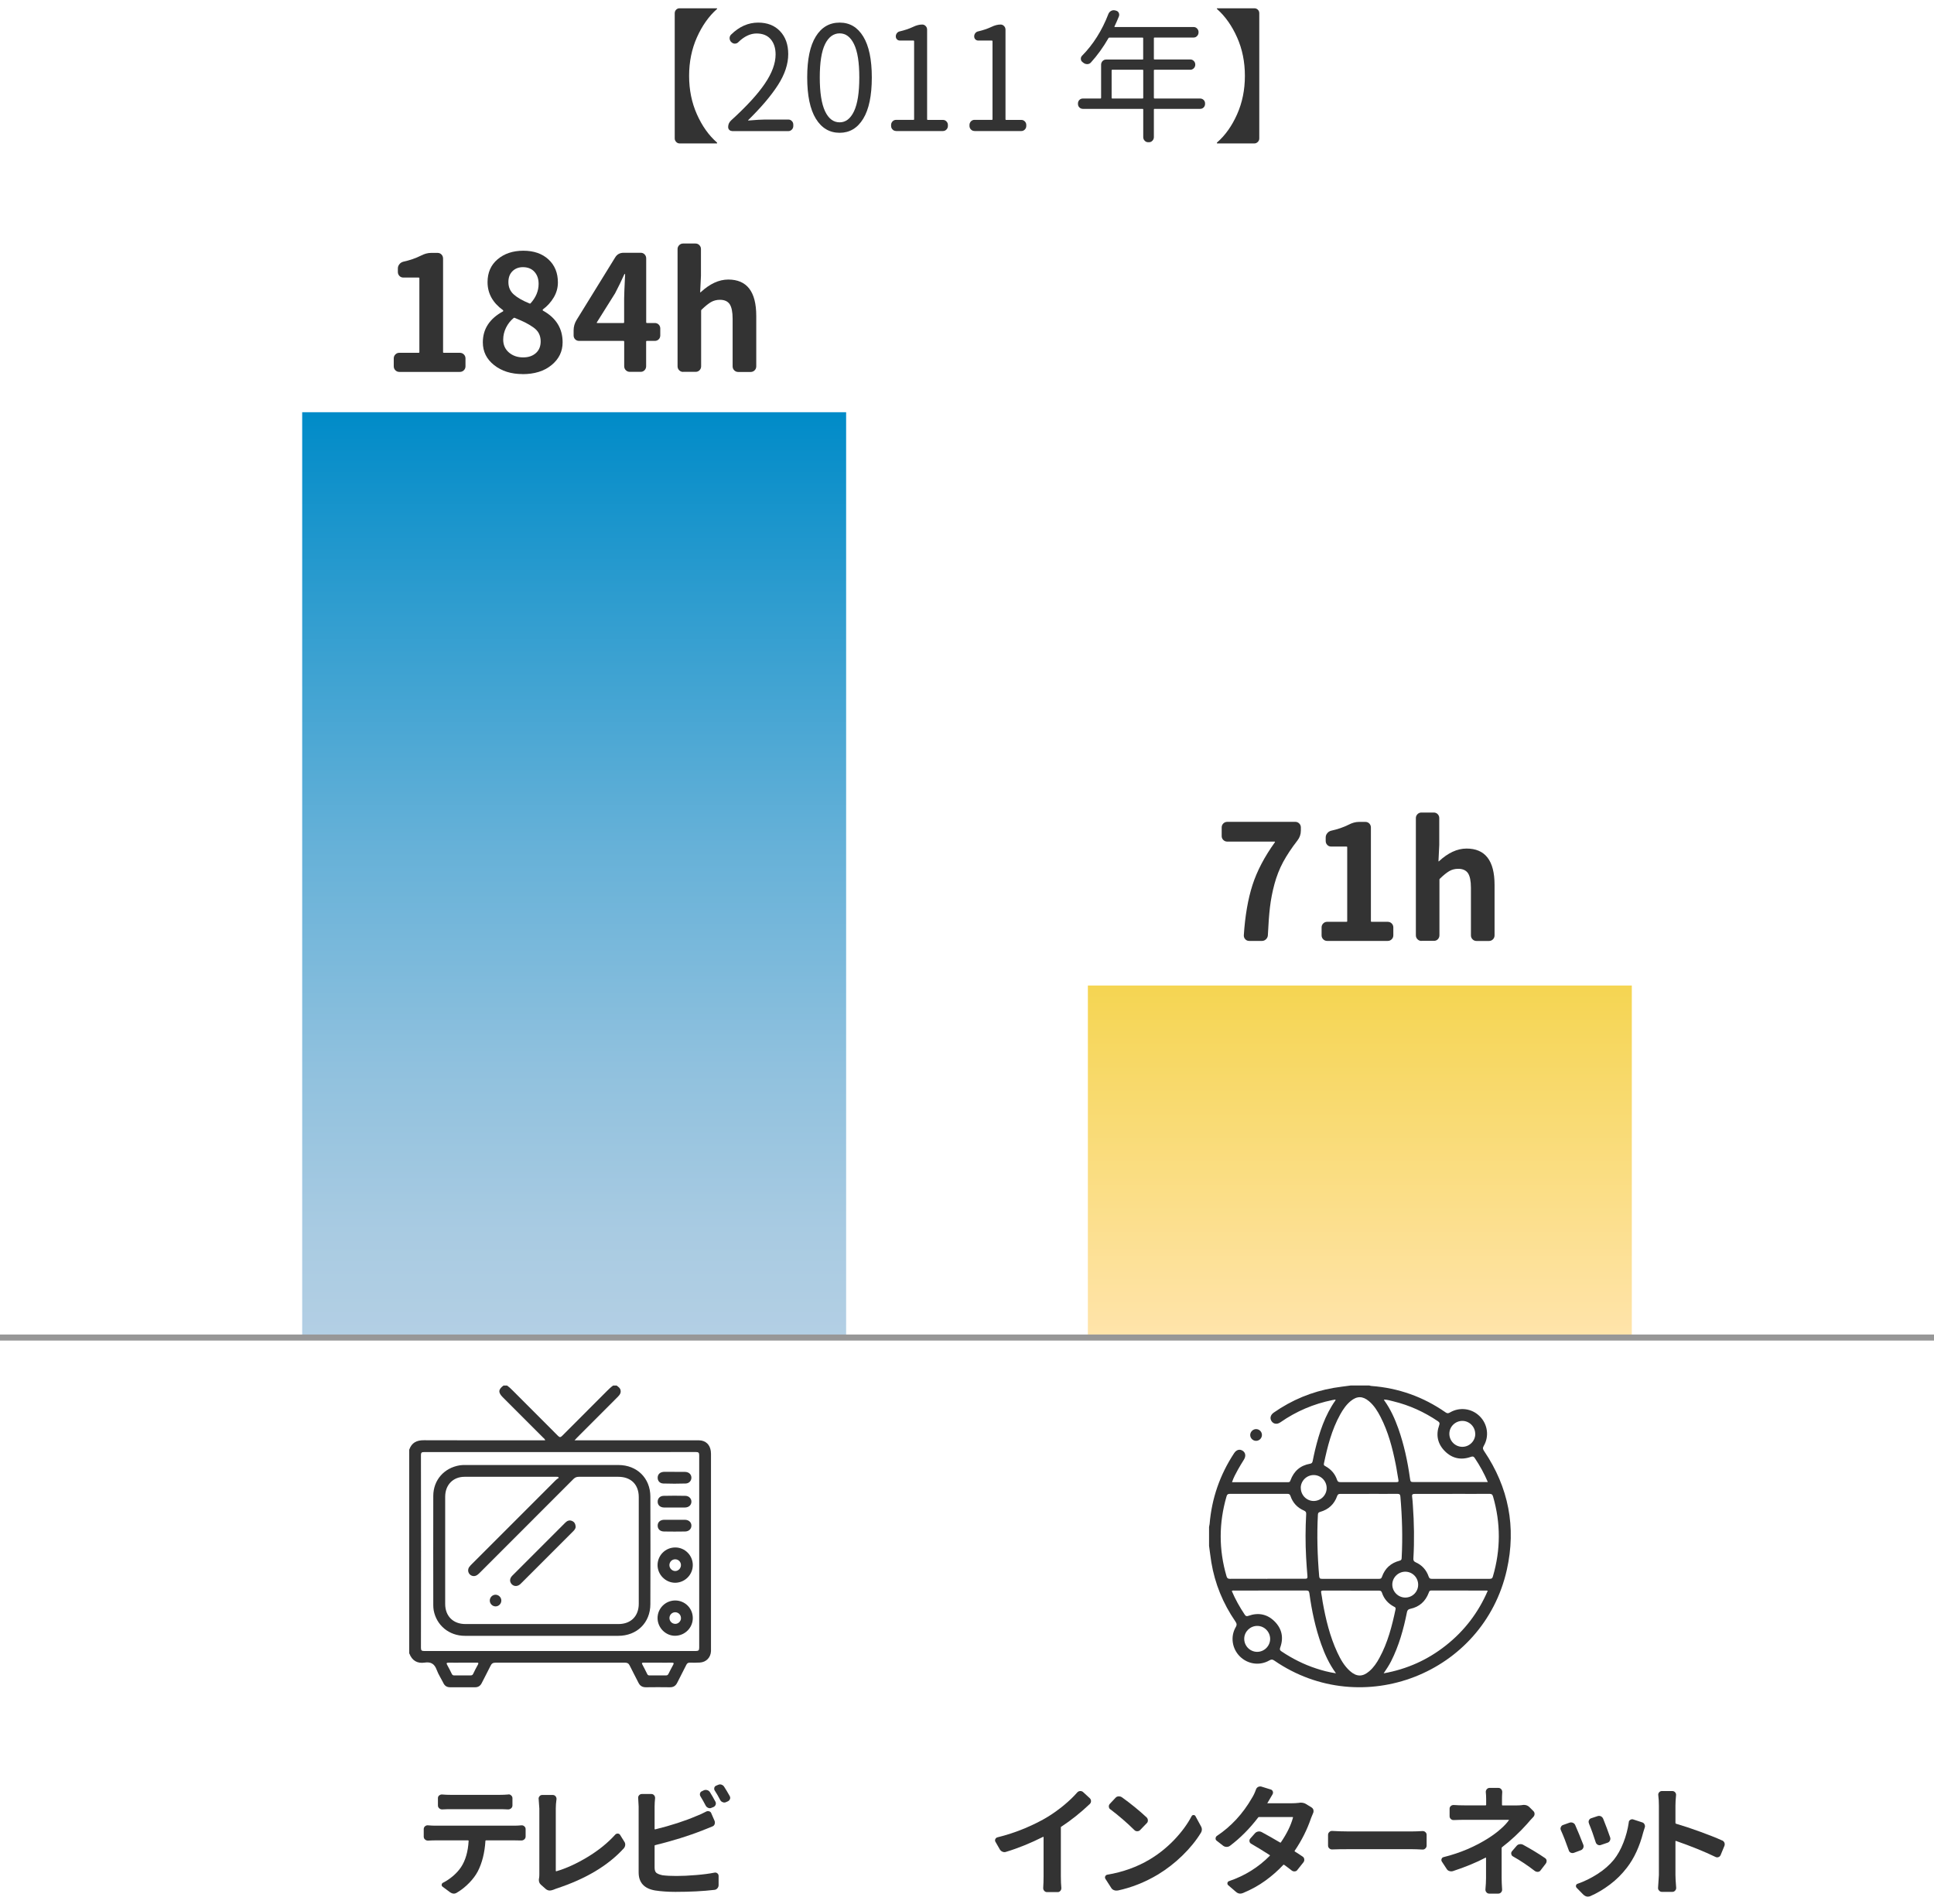
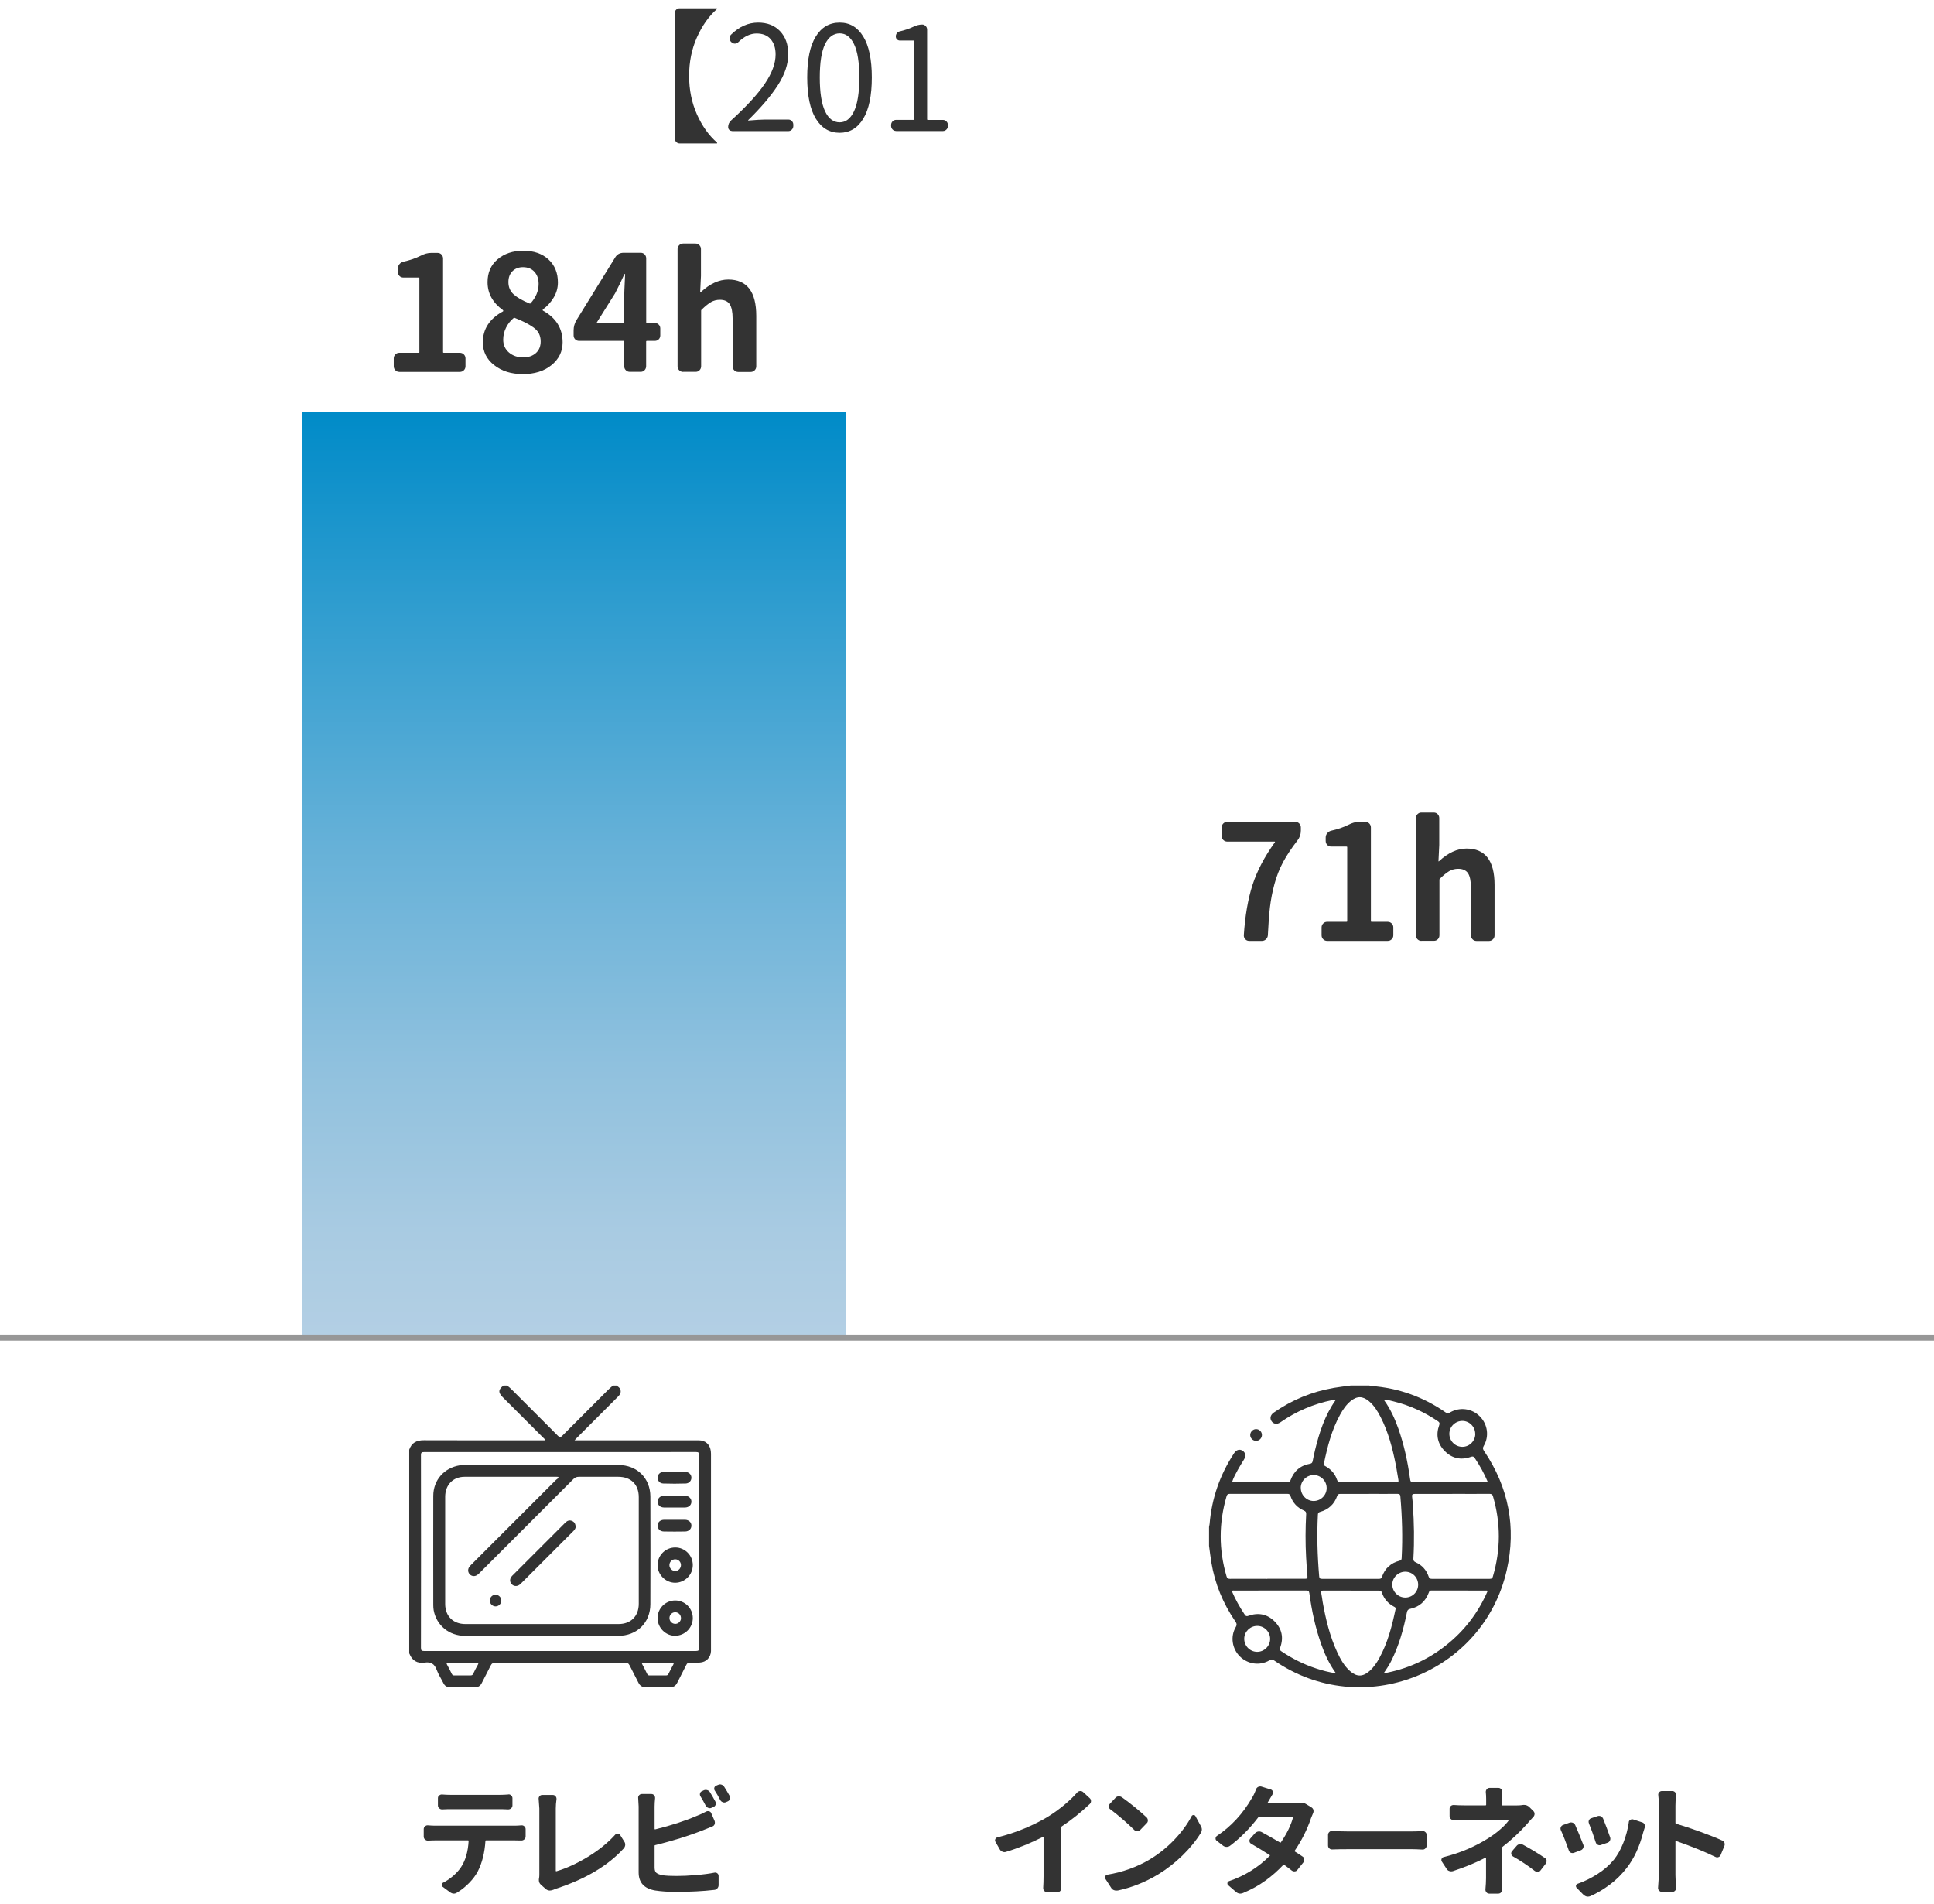
<svg xmlns="http://www.w3.org/2000/svg" viewBox="0 0 320 315">
  <defs>
    <style>.h{fill:url(#e);}.i{fill:url(#d);}.j{fill:#333;}.k{fill:none;stroke:#979797;stroke-miterlimit:10;}</style>
    <linearGradient id="d" x1="95" y1="221.29" x2="95" y2="68.2" gradientTransform="matrix(1, 0, 0, 1, 0, 0)" gradientUnits="userSpaceOnUse">
      <stop offset="0" stop-color="#b3cfe4" />
      <stop offset=".11" stop-color="#a9cbe2" />
      <stop offset=".29" stop-color="#90c1de" />
      <stop offset=".53" stop-color="#66b1d8" />
      <stop offset=".8" stop-color="#2d9ccf" />
      <stop offset="1" stop-color="#008bc8" />
    </linearGradient>
    <linearGradient id="e" x1="225" y1="221.29" x2="225" y2="163.05" gradientTransform="matrix(1, 0, 0, 1, 0, 0)" gradientUnits="userSpaceOnUse">
      <stop offset="0" stop-color="#ffe4ab" />
      <stop offset="1" stop-color="#f5d552" />
    </linearGradient>
  </defs>
  <g id="a" />
  <g id="b" />
  <g id="c">
    <g>
      <rect class="i" x="50" y="68.2" width="90" height="153.09" />
-       <rect class="h" x="180" y="163.05" width="90" height="58.24" />
      <g>
        <path class="j" d="M66.06,61.53c-.24,0-.46-.09-.64-.27-.18-.18-.27-.4-.27-.66v-1.3c0-.26,.09-.48,.27-.66,.18-.18,.39-.27,.64-.27h3.2c.09,0,.13-.03,.13-.1v-12.25c0-.07-.04-.1-.13-.1h-2.52c-.26,0-.48-.09-.65-.27-.17-.18-.26-.4-.26-.66v-.57c0-.26,.08-.49,.25-.7,.16-.21,.38-.35,.64-.42,1.09-.24,2.05-.57,2.89-.99,.59-.31,1.16-.47,1.72-.47h1.07c.26,0,.48,.09,.65,.27,.17,.18,.26,.4,.26,.66v15.5c0,.07,.04,.1,.13,.1h2.65c.26,0,.48,.09,.66,.27,.18,.18,.27,.4,.27,.66v1.3c0,.26-.09,.48-.27,.66-.18,.18-.4,.27-.66,.27h-10.01Z" />
        <path class="j" d="M86.47,61.89c-1.89,0-3.46-.49-4.71-1.48s-1.87-2.24-1.87-3.77c0-2.2,1.11-3.91,3.33-5.12,.03-.02,.05-.05,.05-.09s-.02-.08-.05-.12c-1.7-1.23-2.55-2.77-2.55-4.63,0-1.58,.55-2.84,1.66-3.78,1.11-.94,2.53-1.42,4.26-1.42s3.12,.48,4.16,1.44c1.04,.96,1.56,2.23,1.56,3.81,0,.88-.23,1.72-.7,2.5-.47,.78-1.06,1.43-1.77,1.95-.03,.03-.05,.07-.05,.12s.02,.07,.05,.09c2.17,1.2,3.25,2.95,3.25,5.25,0,1.51-.61,2.76-1.83,3.76-1.22,1-2.82,1.5-4.8,1.5Zm.1-2.76c.85,0,1.54-.23,2.08-.7,.54-.47,.81-1.12,.81-1.95,0-.48-.1-.92-.29-1.3-.19-.38-.5-.72-.94-1.03-.43-.3-.87-.56-1.3-.78-.43-.22-1.01-.47-1.74-.77-.04-.02-.06-.03-.08-.03-.05,0-.1,.02-.13,.05-.52,.43-.94,.96-1.25,1.59s-.47,1.28-.47,1.98c0,.88,.32,1.59,.95,2.13,.63,.54,1.42,.81,2.35,.81Zm1.04-8.92c.07,.04,.13,.03,.18-.03,.88-.97,1.33-2.05,1.33-3.22,0-.81-.23-1.48-.69-1.99-.46-.51-1.1-.77-1.91-.77-.69,0-1.27,.22-1.72,.66-.45,.44-.68,1.04-.68,1.81,0,.83,.29,1.51,.88,2.04,.59,.53,1.46,1.03,2.6,1.49Z" />
        <path class="j" d="M108.34,53.44c.26,0,.48,.09,.65,.26,.17,.17,.26,.39,.26,.65v1.14c0,.26-.09,.48-.26,.65-.17,.17-.39,.26-.65,.26h-1.3c-.09,0-.13,.04-.13,.13v4.06c0,.26-.09,.48-.26,.66-.17,.18-.39,.27-.65,.27h-1.79c-.26,0-.48-.09-.66-.27-.18-.18-.27-.4-.27-.66v-4.06c0-.09-.04-.13-.1-.13h-7.36c-.26,0-.48-.09-.65-.26-.17-.17-.26-.39-.26-.65v-.83c0-.61,.16-1.17,.47-1.69l6.4-10.37c.31-.52,.78-.78,1.4-.78h2.83c.26,0,.48,.09,.65,.27,.17,.18,.26,.4,.26,.66v10.56c0,.09,.04,.13,.13,.13h1.3Zm-9.59-.1c-.03,.07-.02,.1,.05,.1h4.37c.07,0,.1-.04,.1-.13v-3.9c0-.45,.05-1.79,.16-4.03,0-.03-.02-.05-.05-.05s-.06,.02-.08,.05c-.5,1.11-1.01,2.16-1.53,3.15l-3.02,4.81Z" />
        <path class="j" d="M113.02,61.53c-.24,0-.46-.09-.64-.27-.18-.18-.27-.4-.27-.66v-19.4c0-.24,.09-.46,.27-.64,.18-.18,.39-.27,.64-.27h2.05c.26,0,.48,.09,.65,.27,.17,.18,.26,.39,.26,.64v4.45l-.13,2.68s-.01,.03,.01,.04c.03,0,.05,0,.06-.01,1.51-1.4,3.03-2.11,4.58-2.11,3.08,0,4.63,2,4.63,6.01v8.35c0,.26-.09,.48-.27,.66-.18,.18-.4,.27-.66,.27h-2.05c-.26,0-.48-.09-.66-.27-.18-.18-.27-.4-.27-.66v-7.88c0-1.13-.17-1.93-.49-2.41-.33-.48-.87-.72-1.61-.72-.55,0-1.05,.13-1.48,.38-.43,.25-.94,.66-1.53,1.23-.07,.05-.1,.11-.1,.18v9.2c0,.26-.09,.48-.26,.66-.17,.18-.39,.27-.65,.27h-2.05Z" />
      </g>
      <g>
        <path class="j" d="M209.78,154.76c-.02,.24-.12,.45-.31,.64-.19,.18-.41,.27-.65,.27h-2.13c-.26,0-.47-.09-.64-.27-.17-.18-.25-.39-.25-.64,.21-3.24,.69-6.02,1.44-8.35,.75-2.32,1.99-4.68,3.71-7.07,.03-.07,.02-.1-.05-.1h-7.83c-.26,0-.48-.09-.66-.27-.18-.18-.27-.39-.27-.64v-1.43c0-.26,.09-.48,.27-.66,.18-.18,.4-.27,.66-.27h11.26c.24,0,.46,.09,.64,.27,.18,.18,.27,.4,.27,.66v.52c0,.61-.19,1.15-.57,1.64-.97,1.25-1.76,2.44-2.37,3.57-.61,1.14-1.08,2.35-1.43,3.64-.35,1.29-.59,2.56-.74,3.81-.15,1.25-.26,2.81-.35,4.68Z" />
        <path class="j" d="M219.58,155.67c-.24,0-.46-.09-.64-.27-.18-.18-.27-.4-.27-.66v-1.3c0-.26,.09-.48,.27-.66,.18-.18,.39-.27,.64-.27h3.2c.09,0,.13-.03,.13-.1v-12.25c0-.07-.04-.1-.13-.1h-2.52c-.26,0-.48-.09-.65-.27-.17-.18-.26-.4-.26-.66v-.57c0-.26,.08-.49,.25-.7,.16-.21,.38-.35,.64-.42,1.09-.24,2.05-.57,2.89-.99,.59-.31,1.16-.47,1.72-.47h1.07c.26,0,.48,.09,.65,.27,.17,.18,.26,.4,.26,.66v15.5c0,.07,.04,.1,.13,.1h2.65c.26,0,.48,.09,.66,.27,.18,.18,.27,.4,.27,.66v1.3c0,.26-.09,.48-.27,.66-.18,.18-.4,.27-.66,.27h-10.01Z" />
        <path class="j" d="M235.18,155.67c-.24,0-.46-.09-.64-.27-.18-.18-.27-.4-.27-.66v-19.4c0-.24,.09-.46,.27-.64,.18-.18,.39-.27,.64-.27h2.05c.26,0,.48,.09,.65,.27,.17,.18,.26,.39,.26,.64v4.45l-.13,2.68s-.01,.03,.01,.04c.03,0,.05,0,.06-.01,1.51-1.4,3.03-2.11,4.58-2.11,3.08,0,4.63,2,4.63,6.01v8.35c0,.26-.09,.48-.27,.66-.18,.18-.4,.27-.66,.27h-2.05c-.26,0-.48-.09-.66-.27-.18-.18-.27-.4-.27-.66v-7.88c0-1.13-.17-1.93-.49-2.41-.33-.48-.87-.72-1.61-.72-.55,0-1.05,.13-1.48,.38-.43,.25-.94,.66-1.53,1.23-.07,.05-.1,.11-.1,.18v9.2c0,.26-.09,.48-.26,.66-.17,.18-.39,.27-.65,.27h-2.05Z" />
      </g>
      <line class="k" y1="221.29" x2="320" y2="221.29" />
      <g>
        <path class="j" d="M111.64,2.19c0-.23,.08-.43,.24-.59,.16-.16,.35-.23,.56-.23h6.17s.05,.02,.05,.06-.02,.07-.05,.08c-1.34,1.19-2.44,2.75-3.3,4.68-.86,1.93-1.29,4.05-1.29,6.36s.43,4.43,1.29,6.36c.86,1.93,1.96,3.48,3.3,4.65,.03,.03,.05,.07,.05,.11s-.02,.06-.05,.06h-6.17c-.21,0-.4-.08-.56-.25s-.24-.36-.24-.57V2.19Z" />
        <path class="j" d="M121.12,21.67c-.18,0-.33-.06-.46-.19-.12-.12-.18-.28-.18-.47,0-.42,.16-.78,.48-1.08,2.54-2.31,4.41-4.34,5.59-6.09,1.19-1.75,1.78-3.36,1.78-4.83,0-1.05-.27-1.89-.81-2.52-.54-.63-1.32-.95-2.34-.95s-2.05,.48-3.01,1.43c-.15,.16-.34,.24-.56,.25-.22,0-.41-.07-.56-.22l-.09-.07c-.15-.17-.23-.37-.24-.6,0-.23,.07-.43,.24-.6,1.35-1.33,2.85-1.99,4.48-1.99,1.52,0,2.73,.47,3.63,1.42,.9,.95,1.35,2.21,1.35,3.79,0,1.66-.57,3.36-1.7,5.12-1.13,1.76-2.77,3.69-4.92,5.8-.02,.02-.02,.03-.01,.05,0,.02,.02,.02,.03,.02,1.29-.11,2.19-.16,2.69-.16h3.95c.21,0,.4,.08,.56,.25,.16,.16,.24,.36,.24,.6v.21c0,.23-.08,.43-.24,.6-.16,.16-.35,.25-.56,.25h-9.34Z" />
        <path class="j" d="M138.93,21.97c-1.67,0-2.99-.78-3.94-2.33-.95-1.55-1.43-3.83-1.43-6.83s.47-5.24,1.42-6.77c.94-1.53,2.26-2.3,3.95-2.3s2.96,.77,3.9,2.3c.94,1.53,1.42,3.79,1.42,6.77s-.47,5.28-1.42,6.83c-.94,1.55-2.25,2.33-3.9,2.33Zm0-1.73c1,0,1.8-.61,2.38-1.84,.58-1.23,.87-3.09,.87-5.59s-.29-4.3-.87-5.5c-.58-1.2-1.37-1.79-2.38-1.79s-1.84,.6-2.42,1.79-.87,3.03-.87,5.5,.29,4.36,.87,5.59c.58,1.23,1.39,1.84,2.42,1.84Z" />
        <path class="j" d="M148.26,21.67c-.23,0-.42-.08-.58-.25-.16-.16-.24-.36-.24-.6v-.14c0-.23,.08-.43,.24-.6,.16-.16,.35-.25,.58-.25h2.9c.06,0,.09-.03,.09-.09V6.83c0-.08-.03-.12-.09-.12h-2.26c-.2,0-.36-.07-.49-.2-.13-.13-.19-.3-.19-.5,0-.19,.06-.36,.18-.52,.12-.16,.28-.26,.48-.3,.81-.19,1.53-.43,2.17-.73,.55-.27,1.06-.4,1.53-.4h.02c.21,0,.4,.08,.56,.25,.16,.16,.24,.36,.24,.6v14.84c0,.06,.04,.09,.11,.09h2.51c.23,0,.42,.08,.58,.25,.16,.16,.24,.36,.24,.6v.14c0,.23-.08,.43-.24,.6-.16,.16-.35,.25-.58,.25h-7.76Z" />
-         <path class="j" d="M161.23,21.67c-.23,0-.42-.08-.58-.25-.16-.16-.24-.36-.24-.6v-.14c0-.23,.08-.43,.24-.6,.16-.16,.35-.25,.58-.25h2.9c.06,0,.09-.03,.09-.09V6.83c0-.08-.03-.12-.09-.12h-2.26c-.2,0-.36-.07-.49-.2-.13-.13-.19-.3-.19-.5,0-.19,.06-.36,.18-.52,.12-.16,.28-.26,.48-.3,.81-.19,1.53-.43,2.17-.73,.55-.27,1.06-.4,1.53-.4h.02c.21,0,.4,.08,.56,.25,.16,.16,.24,.36,.24,.6v14.84c0,.06,.04,.09,.11,.09h2.51c.23,0,.42,.08,.58,.25,.16,.16,.24,.36,.24,.6v.14c0,.23-.08,.43-.24,.6-.16,.16-.35,.25-.58,.25h-7.76Z" />
-         <path class="j" d="M198.57,16.3c.23,0,.42,.08,.58,.23,.16,.16,.24,.35,.24,.59v.07c0,.23-.08,.43-.24,.59-.16,.16-.35,.23-.58,.23h-7.54c-.08,0-.11,.04-.11,.12v4.55c0,.23-.08,.43-.24,.6s-.35,.25-.56,.25h-.14c-.23,0-.42-.08-.58-.25-.16-.16-.24-.36-.24-.6v-4.55c0-.08-.03-.12-.09-.12h-9.89c-.23,0-.42-.08-.58-.23-.16-.16-.24-.35-.24-.59v-.07c0-.23,.08-.43,.24-.59,.16-.16,.35-.23,.58-.23h2.92c.06,0,.09-.04,.09-.12v-5.48c0-.23,.08-.43,.24-.6,.16-.16,.35-.25,.58-.25h6.05c.06,0,.09-.03,.09-.09v-3.45c0-.06-.03-.09-.09-.09h-5.48c-.08,0-.13,.02-.16,.07-.88,1.53-1.86,2.88-2.92,4.05-.15,.17-.35,.26-.58,.27-.24,0-.45-.06-.63-.2-.06-.05-.12-.09-.18-.14-.17-.12-.26-.29-.27-.5-.02-.21,.05-.39,.18-.53,1.86-1.88,3.32-4.19,4.38-6.94,.09-.22,.24-.38,.43-.49,.14-.08,.28-.12,.43-.12,.06,0,.13,0,.21,.02l.18,.05c.21,.05,.37,.17,.46,.36,.09,.2,.1,.39,.02,.6-.21,.53-.46,1.09-.73,1.66-.03,.06,0,.09,.07,.09h13.02c.23,0,.42,.08,.58,.25s.24,.36,.24,.57v.07c0,.23-.08,.43-.24,.6s-.35,.25-.58,.25h-6.46c-.08,0-.11,.03-.11,.09v3.45c0,.06,.04,.09,.11,.09h5.94c.21,0,.4,.08,.56,.25,.16,.16,.24,.36,.24,.6s-.08,.43-.24,.6c-.16,.16-.35,.25-.56,.25h-5.94c-.08,0-.11,.03-.11,.09v4.55c0,.08,.04,.12,.11,.12h7.54Zm-14.64-.12c0,.08,.03,.12,.09,.12h5.05c.06,0,.09-.04,.09-.12v-4.55c0-.06-.03-.09-.09-.09h-5.05c-.06,0-.09,.03-.09,.09v4.55Z" />
-         <path class="j" d="M207.56,1.37c.21,0,.4,.08,.56,.23,.16,.16,.24,.35,.24,.59V22.91c0,.22-.08,.41-.24,.57-.16,.16-.35,.25-.56,.25h-6.17s-.05-.02-.05-.06,.01-.07,.05-.11c1.34-1.17,2.44-2.72,3.3-4.65,.86-1.93,1.29-4.05,1.29-6.36s-.43-4.43-1.29-6.36c-.86-1.93-1.96-3.49-3.3-4.68-.03-.02-.05-.04-.05-.08s.01-.06,.05-.06h6.17Z" />
      </g>
      <g id="f">
        <g>
          <path class="j" d="M223.43,229.22c1.04,0,2.08,0,3.12,0,.11,.03,.22,.07,.33,.08,4.51,.33,8.62,1.8,12.32,4.38,.28,.19,.45,.16,.72,0,1.61-.94,3.62-.67,4.93,.65,1.3,1.3,1.58,3.31,.65,4.89-.21,.35-.14,.55,.06,.85,4.06,6.01,5.34,12.6,3.76,19.65-3.86,17.19-23.97,25.01-38.48,15.01-.3-.21-.49-.21-.8-.03-1.59,.93-3.58,.65-4.89-.65-1.29-1.28-1.6-3.27-.69-4.84,.24-.41,.16-.63-.07-.97-2.03-2.96-3.37-6.21-3.96-9.75-.15-.91-.25-1.83-.38-2.74,0-1.04,0-2.08,0-3.12,.03-.16,.07-.32,.09-.47,.35-4.26,1.71-8.17,4.06-11.74,.37-.57,.92-.72,1.41-.4,.48,.31,.57,.88,.22,1.45-.34,.56-.69,1.1-1,1.67-.36,.66-.73,1.32-.98,2.08,3.14,0,6.22,0,9.31,0,.23,0,.29-.11,.36-.3,.56-1.53,1.63-2.47,3.24-2.75,.31-.05,.39-.21,.44-.47,.12-.59,.24-1.18,.38-1.76,.71-2.93,1.63-5.78,3.4-8.28,.01-.01-.01-.05-.03-.11-.16,.03-.31,.05-.47,.08-3.13,.63-6,1.86-8.62,3.68-.56,.39-1.13,.3-1.46-.17-.33-.48-.2-1.04,.35-1.43,3-2.09,6.3-3.47,9.91-4.09,.92-.16,1.86-.26,2.79-.39Zm16.88,17.94c-2.06,0-4.13,0-6.19,0-.36,0-.53,.06-.47,.47,.07,.45,.08,.91,.12,1.36,.21,2.95,.26,5.91,.09,8.86-.02,.32,.07,.48,.37,.62,1.06,.47,1.79,1.28,2.16,2.38,.1,.28,.23,.36,.51,.36,3.2-.01,6.4-.01,9.6,0,.33,0,.44-.11,.52-.41,1.29-4.4,1.3-8.8,.02-13.21-.1-.35-.25-.44-.6-.44-2.05,.02-4.09,0-6.14,0Zm-30.63,14.04c2.08,0,4.16,0,6.24,0,.34,0,.44-.08,.41-.43-.09-1.03-.16-2.07-.22-3.11-.13-2.39-.12-4.77,.01-7.16,.02-.3-.07-.45-.36-.58-1.1-.47-1.86-1.29-2.24-2.42-.1-.3-.25-.35-.52-.35-3.17,0-6.33,.01-9.5,0-.35,0-.47,.11-.56,.43-1.28,4.4-1.29,8.8,0,13.2,.09,.31,.21,.43,.56,.43,2.06-.02,4.13,0,6.19,0Zm16.82-14.04c-1.57,0-3.15,0-4.72,0-.27,0-.42,.04-.53,.34-.48,1.37-1.44,2.25-2.83,2.64-.28,.08-.34,.19-.36,.46-.18,3.39-.08,6.78,.21,10.17,.03,.31,.1,.45,.46,.44,3.15-.01,6.3-.01,9.45,0,.26,0,.39-.06,.48-.33,.49-1.41,1.48-2.3,2.92-2.67,.3-.08,.33-.22,.34-.47,.18-3.38,.08-6.75-.21-10.12-.03-.33-.11-.47-.49-.47-1.57,.02-3.15,0-4.72,0Zm-.12-1.95c1.56,0,3.12,0,4.68,0,.31,0,.38-.07,.32-.38-.17-.86-.27-1.73-.45-2.59-.54-2.7-1.23-5.34-2.5-7.81-.5-.97-1.07-1.9-1.92-2.61-1.04-.87-1.98-.88-3.03-.02-.74,.61-1.27,1.39-1.73,2.22-1.41,2.54-2.11,5.32-2.7,8.14-.06,.26,.1,.33,.28,.43,.92,.51,1.57,1.26,1.9,2.25,.11,.32,.27,.37,.56,.37,1.53-.01,3.05,0,4.58,0Zm-2.8,17.94c-1.54,0-3.08,0-4.63,0-.33,0-.41,.07-.34,.41,.11,.49,.15,.99,.24,1.49,.51,2.86,1.19,5.68,2.42,8.33,.53,1.14,1.14,2.23,2.09,3.08,1.1,.98,2.1,.99,3.21,.03,.71-.61,1.23-1.38,1.67-2.2,1.38-2.52,2.08-5.27,2.67-8.05,.06-.26-.08-.34-.27-.43-.96-.51-1.64-1.27-1.98-2.3-.1-.29-.24-.36-.52-.35-1.53,.01-3.05,0-4.58,0Zm5.34,13.7c3.91-.7,7.31-2.24,10.33-4.63,3.06-2.42,5.36-5.43,6.91-9.03-.08-.02-.11-.04-.14-.04-3.07,0-6.14,0-9.21-.01-.3,0-.33,.17-.41,.37-.54,1.43-1.54,2.34-3.04,2.66-.36,.08-.5,.22-.57,.58-.56,2.81-1.33,5.55-2.63,8.12-.34,.66-.75,1.28-1.23,1.99Zm17.26-31.64c-.61-1.45-1.33-2.73-2.15-3.96-.18-.28-.33-.34-.66-.22-1.62,.58-3.1,.27-4.3-.94-1.21-1.21-1.52-2.69-.94-4.3,.12-.33,.06-.47-.22-.66-2.27-1.53-4.72-2.65-7.38-3.29-.5-.12-.99-.28-1.55-.29,.05,.09,.06,.15,.1,.2,1.01,1.41,1.71,2.98,2.29,4.6,.93,2.64,1.52,5.36,1.91,8.13,.1,.72,.09,.72,.8,.72,3.51,0,7.01,0,10.52,0h1.58Zm-25.13,31.63c-1.11-1.53-1.84-3.12-2.43-4.78-.98-2.75-1.58-5.58-1.97-8.46-.05-.38-.19-.46-.55-.46-3.95,.01-7.89,0-11.84,.01-.14,0-.29-.04-.45,.07,.58,1.37,1.31,2.67,2.14,3.91,.17,.26,.31,.31,.62,.2,1.62-.58,3.1-.29,4.31,.91,1.23,1.22,1.54,2.71,.94,4.35-.11,.31-.05,.45,.21,.62,1.79,1.2,3.69,2.16,5.74,2.83,1.03,.34,2.08,.62,3.27,.8Zm23.04-39.61c0-1.17-.95-2.14-2.12-2.15-1.17,0-2.15,.94-2.16,2.11-.01,1.2,.96,2.18,2.15,2.18,1.17,0,2.14-.96,2.14-2.14Zm-28.86,8.94c0,1.17,.94,2.15,2.11,2.16,1.17,.01,2.15-.93,2.17-2.1,.02-1.19-.94-2.18-2.14-2.19-1.17,0-2.14,.95-2.15,2.12Zm-7.19,22.83c-1.17-.01-2.15,.93-2.17,2.1-.02,1.18,.92,2.16,2.09,2.19,1.19,.03,2.19-.94,2.2-2.13,0-1.17-.94-2.15-2.11-2.16Zm26.61-6.79c.01-1.19-.91-2.15-2.09-2.18-1.19-.02-2.19,.95-2.19,2.13,0,1.16,.96,2.14,2.13,2.15,1.18,.01,2.14-.93,2.15-2.11Z" />
          <path class="j" d="M207.84,236.44c.54,0,.98,.46,.96,1-.02,.52-.45,.94-.97,.94-.54,0-.99-.46-.97-1,.02-.51,.47-.95,.98-.94Z" />
        </g>
      </g>
      <g id="g">
        <g>
          <path class="j" d="M67.71,273.58v-33.73c.4-1.16,1.22-1.58,2.43-1.57,6.49,.03,12.98,.01,19.48,.01h.59c-.07-.24-.23-.33-.35-.45-2.22-2.23-4.45-4.46-6.68-6.68-.78-.78-.74-1.29,.13-1.93h.58c.36,.25,.67,.55,.98,.86,2.48,2.48,4.97,4.96,7.44,7.45,.28,.29,.43,.29,.72,0,2.47-2.49,4.96-4.97,7.44-7.45,.31-.31,.62-.61,.98-.86h.58c.21,.19,.48,.32,.6,.61,.2,.53-.05,.9-.4,1.25-2.25,2.25-4.5,4.5-6.75,6.76-.12,.12-.23,.25-.41,.44h.62c6.53,0,13.06,0,19.59,0,.26,0,.52,0,.78,.04,1.01,.2,1.58,1,1.58,2.2,0,10.77,0,21.54,0,32.31,0,.11,0,.23,0,.34-.05,1.04-.78,1.81-1.82,1.88-.55,.04-1.1,.03-1.66,.02-.3-.01-.47,.09-.6,.36-.49,.99-1.01,1.96-1.5,2.95-.26,.52-.63,.77-1.23,.76-1.32-.02-2.63-.02-3.95,0-.59,0-.98-.22-1.24-.75-.47-.96-1-1.9-1.46-2.86-.18-.36-.4-.46-.79-.46-7.13,.01-14.26,.01-21.39,0-.45,0-.66,.15-.84,.53-.47,.96-.98,1.9-1.46,2.86-.24,.47-.6,.69-1.13,.68-1.36-.01-2.73-.01-4.09,0-.53,0-.89-.22-1.12-.7-.36-.73-.82-1.41-1.1-2.17-.36-.99-.95-1.37-2-1.21-1.2,.18-2.08-.32-2.52-1.49Zm25.01-33.34c-7.51,0-15.01,0-22.52,0-.39,0-.55,.04-.55,.51,.02,10.63,.02,21.25,0,31.88,0,.45,.15,.52,.55,.52,14.98,0,29.96-.01,44.94,0,.46,0,.55-.14,.55-.57-.01-10.59-.01-21.19,0-31.78,0-.43-.08-.57-.55-.57-7.47,.02-14.95,.01-22.42,.01Zm-16.18,34.84c-.76,0-1.52,.02-2.28,0-.41-.01-.43,.11-.24,.43,.26,.46,.5,.94,.73,1.42,.1,.21,.23,.27,.45,.26,.87-.01,1.75-.01,2.63,0,.22,0,.36-.05,.46-.26,.24-.51,.5-1.02,.78-1.51,.18-.32,.04-.35-.23-.34-.76,0-1.52,0-2.29,0Zm32.27,0c-.78,0-1.56,0-2.33,0-.24,0-.34,.05-.2,.3,.28,.53,.56,1.06,.82,1.6,.09,.18,.21,.21,.39,.21,.91,0,1.81-.01,2.72,0,.22,0,.31-.1,.4-.27,.25-.49,.49-.98,.76-1.46,.16-.28,.13-.39-.22-.38-.78,.02-1.55,0-2.33,0Z" />
          <path class="j" d="M89.64,270.64c-4.24,0-8.48,0-12.72,0-2.61,0-4.69-1.72-5.16-4.21-.05-.29-.07-.58-.07-.87,0-6.03-.02-12.05,0-18.08,.01-2.62,1.8-4.63,4.38-5.05,.29-.05,.58-.05,.87-.05,8.46,0,16.93,0,25.39,0,3.06,0,5.27,2.16,5.28,5.22,.02,5.93,.02,11.86,0,17.79,0,3.08-2.22,5.25-5.31,5.25-4.22,0-8.45,0-12.67,0Zm2.81-26.14l-.11-.16c-.08,0-.16-.01-.23-.01-5.08,0-10.17,0-15.25,0-1.9,0-3.2,1.34-3.2,3.3-.01,5.91,0,11.83,0,17.74,0,2.01,1.32,3.32,3.34,3.32,8.45,0,16.89,0,25.34,0,2.04,0,3.35-1.3,3.35-3.36,0-5.88,0-11.76,0-17.64,0-2.09-1.3-3.36-3.39-3.36-2.18,0-4.35,0-6.53,0-.37,0-.63,.11-.89,.37-5.14,5.15-10.29,10.3-15.43,15.44-.15,.15-.3,.3-.47,.42-.4,.29-.91,.25-1.24-.08-.33-.33-.38-.85-.09-1.24,.12-.17,.27-.32,.42-.47,4.64-4.64,9.28-9.28,13.92-13.92,.14-.14,.31-.23,.47-.34Z" />
          <path class="j" d="M114.63,258.93c0,1.6-1.3,2.91-2.9,2.93-1.6,.01-2.95-1.35-2.93-2.95,.02-1.61,1.32-2.89,2.93-2.89,1.6,0,2.9,1.31,2.9,2.91Zm-1.96,0c0-.53-.43-.96-.96-.95-.53,0-.95,.43-.95,.97,0,.52,.45,.97,.96,.97,.52,0,.95-.45,.95-.98Z" />
          <path class="j" d="M114.63,267.68c.01,1.6-1.27,2.91-2.88,2.95-1.59,.04-2.95-1.32-2.95-2.93,0-1.6,1.3-2.9,2.91-2.91,1.61,0,2.91,1.28,2.92,2.89Zm-1.96,.08c.03-.54-.36-.98-.89-1.02-.53-.03-.98,.37-1.01,.9-.03,.53,.37,.98,.9,1.02,.51,.04,.98-.38,1.01-.91Z" />
          <path class="j" d="M111.6,249.41c-.58,0-1.17,.01-1.75,0-.62-.02-1.02-.39-1.03-.93-.02-.55,.36-.98,.97-1,1.21-.03,2.43-.03,3.64,0,.59,.02,1,.49,.97,1.01-.03,.54-.44,.9-1.05,.92-.03,0-.06,0-.1,0-.55,0-1.1,0-1.65,0Z" />
          <path class="j" d="M111.62,251.44c.57,0,1.13,0,1.7,0,.64,.01,1.07,.4,1.08,.95,.01,.55-.41,.98-1.04,.99-1.17,.02-2.33,.02-3.5,0-.65-.01-1.05-.41-1.04-.98,0-.57,.41-.94,1.06-.96,.03,0,.06,0,.1,0,.55,0,1.1,0,1.65,0Z" />
          <path class="j" d="M111.62,243.52c.58,0,1.17-.02,1.75,0,.62,.02,1.02,.41,1.03,.95,0,.51-.37,.95-.95,.97-1.23,.04-2.46,.04-3.69,0-.62-.02-.97-.46-.94-1.02,.03-.53,.4-.87,1.01-.91,.03,0,.06,0,.1,0,.57,0,1.13,0,1.7,0h0Z" />
          <path class="j" d="M95.24,252.67c0,.16-.14,.41-.35,.62-2.91,2.92-5.82,5.83-8.74,8.74-.47,.47-1.08,.48-1.47,.08-.39-.41-.38-.96,.09-1.43,2.92-2.93,5.85-5.86,8.78-8.78,.31-.31,.68-.45,1.11-.26,.38,.17,.57,.46,.59,1.03Z" />
          <path class="j" d="M82,265.77c-.52,0-.96-.44-.96-.96,0-.53,.43-.97,.95-.97,.52,0,.96,.44,.96,.96,0,.53-.43,.97-.95,.97Z" />
        </g>
      </g>
      <g>
        <path class="j" d="M72.04,302.05h13.11c.33,0,.7-.02,1.13-.06,.18-.01,.34,.04,.48,.17,.14,.12,.21,.28,.21,.46v1.21c0,.2-.07,.35-.21,.48-.14,.12-.3,.19-.48,.19-.39-.01-.77-.02-1.13-.02h-4.73c-.07,0-.1,.03-.1,.08-.12,1.95-.54,3.64-1.27,5.06-.33,.62-.79,1.25-1.4,1.88-.61,.63-1.28,1.17-2.02,1.61-.18,.12-.36,.18-.53,.18-.21,0-.42-.08-.64-.23l-1.21-.9c-.13-.09-.19-.21-.17-.36,.02-.15,.1-.26,.24-.32,.59-.3,1.14-.68,1.67-1.13,.53-.46,.96-.94,1.3-1.45,.73-1.11,1.15-2.55,1.25-4.34,0-.05-.03-.08-.1-.08h-5.41c-.33,0-.73,.01-1.21,.04-.2,0-.36-.06-.5-.19-.14-.12-.21-.28-.21-.48v-1.23c0-.18,.07-.34,.21-.47,.12-.1,.25-.16,.41-.16h.06c.48,.04,.89,.06,1.23,.06Zm10.59-2.73h-8.03c-.42,0-.9,.01-1.45,.04-.18,0-.34-.06-.48-.19-.14-.12-.21-.28-.21-.48v-1.19c0-.18,.06-.33,.2-.45,.13-.1,.27-.16,.43-.16h.06c.46,.04,.93,.06,1.43,.06h8.05c.51,0,1-.02,1.46-.06,.03-.01,.05-.02,.08-.02,.16,0,.29,.06,.41,.18,.14,.12,.21,.27,.21,.45v1.19c0,.2-.07,.35-.21,.48-.14,.12-.3,.19-.5,.19-.57-.03-1.06-.04-1.46-.04Z" />
        <path class="j" d="M91.46,312.68c-.17,.06-.33,.1-.49,.1-.23,0-.45-.08-.64-.23l-.84-.74c-.22-.2-.33-.46-.33-.78,0-.1,.01-.21,.04-.33,.03-.16,.04-.37,.04-.64v-10.84l-.12-1.66c0-.14,.05-.27,.16-.39,.1-.13,.25-.2,.43-.2h1.76c.18,0,.33,.07,.45,.21s.17,.3,.16,.48c-.08,.55-.12,1.07-.12,1.56v10.29c0,.07,.03,.09,.1,.08,1.61-.47,3.33-1.25,5.15-2.35,1.82-1.1,3.34-2.33,4.58-3.7,.12-.13,.26-.19,.44-.18,.18,.01,.3,.09,.38,.23l.68,1.09c.1,.14,.16,.31,.16,.49,0,.23-.08,.44-.23,.62-2.6,2.86-6.32,5.08-11.15,6.66-.29,.1-.48,.18-.59,.23Z" />
        <path class="j" d="M108.39,305.27c-.05,.01-.08,.05-.08,.1v3.61c0,.42,.1,.71,.29,.87,.2,.16,.53,.3,1.02,.4,.6,.08,1.37,.12,2.32,.12s2.02-.05,3.22-.15c1.2-.1,2.21-.23,3.05-.4,.18-.04,.34,0,.48,.11,.14,.11,.21,.26,.21,.44v1.52c0,.2-.07,.37-.2,.52-.13,.15-.29,.24-.49,.26-1.88,.22-4.02,.33-6.45,.33-1.25,0-2.37-.08-3.36-.23-1.82-.31-2.73-1.31-2.73-2.99v-10.9l-.08-1.46c0-.16,.05-.29,.16-.41,.12-.13,.27-.2,.45-.2h1.58c.18,0,.33,.07,.45,.21s.17,.3,.16,.48c-.05,.51-.08,.97-.08,1.39v3.69c0,.07,.03,.09,.1,.08,2.67-.66,4.94-1.4,6.82-2.21,.57-.22,1.1-.46,1.58-.72,.17-.09,.34-.11,.52-.06,.18,.05,.3,.16,.36,.33l.55,1.27c.06,.18,.06,.36,0,.54-.07,.18-.19,.3-.36,.36-.79,.33-1.36,.55-1.7,.68-2.24,.89-4.83,1.69-7.77,2.42Zm9.98-7.19c.09,.16,.1,.32,.04,.5-.07,.18-.18,.3-.35,.38l-.35,.14c-.17,.08-.35,.08-.53,0-.18-.07-.32-.19-.41-.36-.31-.6-.61-1.12-.88-1.56-.09-.16-.11-.32-.06-.49,.05-.17,.16-.29,.33-.35l.29-.14c.18-.08,.37-.09,.57-.03s.34,.17,.45,.34c.3,.48,.6,1,.9,1.56Zm-.1-1.82c-.07-.1-.1-.21-.1-.31,0-.05,0-.11,.02-.18,.05-.17,.16-.29,.33-.35l.29-.12c.1-.05,.21-.08,.31-.08,.09,0,.18,.01,.25,.04,.2,.07,.34,.18,.45,.35,.29,.44,.59,.96,.92,1.54,.05,.09,.08,.19,.08,.29,0,.07-.01,.14-.04,.21-.07,.17-.18,.29-.35,.37l-.31,.14c-.09,.04-.19,.06-.29,.06-.08,0-.16-.02-.25-.06-.18-.06-.32-.18-.41-.35-.31-.6-.61-1.12-.9-1.56Z" />
      </g>
      <g>
        <path class="j" d="M175.61,302.19c-.05,.03-.08,.07-.08,.14v8.09c0,.77,.03,1.41,.08,1.93,.01,.18-.04,.34-.16,.48s-.26,.21-.43,.21h-1.78c-.18,0-.34-.07-.46-.21-.12-.14-.18-.3-.17-.48,.04-.64,.06-1.28,.06-1.93v-6.46c0-.06-.03-.08-.08-.06-2.1,1.05-4.14,1.88-6.13,2.48-.2,.07-.39,.06-.58-.02-.19-.08-.34-.2-.44-.37l-.72-1.25c-.05-.08-.08-.16-.08-.25,0-.06,.01-.13,.04-.2,.06-.16,.18-.26,.35-.31,1.55-.38,3.06-.88,4.53-1.49,1.47-.62,2.77-1.27,3.89-1.96,.9-.56,1.77-1.19,2.63-1.9,.85-.71,1.57-1.4,2.16-2.08,.13-.14,.29-.22,.47-.23h.06c.16,0,.3,.05,.43,.16l1.11,1.02c.14,.13,.21,.29,.21,.49,0,.18-.07,.34-.2,.47-1.5,1.42-3.07,2.68-4.73,3.77Z" />
        <path class="j" d="M184.9,312.77c-.08,.01-.15,.02-.21,.02-.13,0-.26-.03-.39-.08-.2-.08-.35-.21-.45-.39l-.94-1.46c-.05-.08-.08-.16-.08-.23,0-.06,.01-.13,.04-.2,.08-.16,.2-.25,.35-.27,2.59-.44,4.92-1.28,6.97-2.5,1.51-.9,2.87-1.99,4.09-3.26,1.22-1.28,2.18-2.58,2.88-3.91,.06-.13,.17-.2,.31-.2h.02c.14,0,.25,.06,.31,.18l.88,1.62c.12,.2,.18,.39,.18,.59,0,.21-.07,.41-.2,.61-.79,1.28-1.8,2.51-3.02,3.7-1.22,1.19-2.56,2.23-4.01,3.12-2.17,1.3-4.42,2.19-6.74,2.68Zm-1.19-13.42c-.14-.1-.22-.25-.24-.43-.02-.18,.04-.34,.17-.49l.92-.98c.14-.16,.31-.24,.51-.25h.1c.16,0,.31,.05,.45,.14,1.54,1.11,2.9,2.22,4.1,3.34,.13,.13,.2,.29,.21,.49,0,.2-.06,.36-.21,.49l-1.07,1.11c-.13,.13-.29,.2-.48,.2s-.35-.06-.48-.2c-1.24-1.22-2.56-2.36-3.96-3.42Z" />
        <path class="j" d="M214.88,298.28c.12-.03,.23-.04,.35-.04,.34,0,.64,.08,.9,.25l.86,.53c.17,.1,.28,.25,.33,.43,.01,.08,.02,.15,.02,.21,0,.12-.03,.23-.08,.33-.13,.29-.24,.55-.33,.8-.64,1.89-1.54,3.69-2.71,5.41-.04,.05-.03,.09,.02,.12,.44,.27,.87,.55,1.29,.84,.16,.1,.25,.25,.27,.44,.03,.19-.02,.36-.14,.52l-.98,1.23c-.1,.16-.25,.24-.44,.26-.19,.02-.36-.03-.52-.15-.34-.27-.76-.59-1.25-.94-.05-.03-.1-.02-.14,.02-.89,.95-1.88,1.82-2.97,2.61-1.09,.79-2.32,1.47-3.69,2.04-.16,.06-.31,.1-.47,.1-.25,0-.48-.1-.7-.29l-1.29-1.11c-.1-.09-.14-.21-.12-.36,.03-.15,.11-.25,.25-.3,2.62-.89,4.87-2.29,6.76-4.2,.04-.04,.03-.08-.02-.12-1.03-.66-2.05-1.29-3.07-1.88-.16-.09-.25-.22-.27-.4-.03-.18,.02-.33,.14-.46l.78-.88c.13-.14,.3-.23,.5-.27,.2-.04,.39-.01,.58,.08,.95,.51,1.97,1.09,3.07,1.74,.05,.03,.09,.02,.12-.02,1-1.47,1.67-2.84,2.01-4.12,.01-.05,0-.08-.06-.08h-5.57c-.07,0-.11,.03-.14,.08-1.42,1.86-2.98,3.42-4.67,4.69-.17,.12-.35,.17-.56,.17-.2,0-.39-.07-.56-.19l-1.05-.82c-.13-.09-.2-.21-.2-.37,0-.18,.07-.33,.21-.43,2.37-1.58,4.3-3.67,5.8-6.27,.25-.39,.48-.87,.68-1.43,.06-.18,.18-.32,.35-.41,.1-.05,.21-.08,.33-.08,.06,0,.13,0,.2,.02l1.58,.49c.16,.05,.26,.16,.32,.32,.06,.16,.04,.32-.05,.48-.21,.34-.49,.81-.84,1.43l-.04,.04h4.1c.36,0,.72-.02,1.07-.06Z" />
        <path class="j" d="M220.45,305.98c-.2,.01-.36-.04-.5-.17-.14-.12-.21-.28-.21-.48v-1.76c0-.18,.07-.34,.21-.47,.12-.12,.26-.18,.43-.18h.06c.9,.05,1.74,.08,2.52,.08h10.74c.47,0,1.02-.02,1.64-.06,.2-.01,.36,.04,.5,.17,.14,.12,.21,.28,.21,.46v1.76c0,.2-.07,.36-.21,.49-.12,.12-.26,.18-.43,.18h-.06c-.7-.04-1.25-.06-1.64-.06h-10.74c-.89,0-1.73,.01-2.52,.04Z" />
        <path class="j" d="M251.89,298.63c.09-.01,.18-.02,.25-.02,.36,0,.67,.12,.92,.37l.64,.64c.14,.13,.21,.29,.21,.48s-.07,.35-.2,.5c-.36,.38-.72,.77-1.05,1.17-1.28,1.43-2.66,2.71-4.14,3.85-.04,.04-.06,.09-.06,.16,0,.55,0,1.41,0,2.59,0,1.18,0,1.96,0,2.35,0,.51,.03,1.13,.08,1.88,.01,.18-.04,.34-.17,.48-.12,.14-.28,.21-.48,.21h-1.48c-.18,0-.34-.07-.46-.21-.12-.14-.18-.3-.17-.48,.06-.69,.1-1.31,.1-1.88v-3.32c0-.06-.03-.08-.08-.06-1.54,.81-3.34,1.55-5.41,2.23-.2,.05-.39,.05-.59-.02-.2-.06-.35-.19-.45-.37l-.78-1.19c-.05-.08-.08-.16-.08-.25,0-.06,.01-.13,.04-.2,.05-.16,.16-.25,.33-.29,2.73-.68,5.23-1.74,7.48-3.18,.73-.47,1.39-.96,1.97-1.48,.59-.52,1.04-1,1.35-1.45,.03-.04,.01-.06-.04-.06h-7.17c-.6,0-1.23,.01-1.89,.04-.2,.01-.36-.04-.5-.17-.14-.12-.21-.28-.21-.48v-1.23c0-.18,.07-.33,.21-.45s.3-.17,.5-.16c.51,.04,1.13,.06,1.86,.06h3.38c.06,0,.1-.03,.1-.1v-.94c0-.4-.02-.79-.06-1.15-.01-.18,.04-.34,.17-.49,.12-.14,.28-.21,.46-.21h1.46c.18,0,.33,.07,.46,.21,.12,.14,.18,.3,.17,.5-.03,.42-.04,.8-.04,1.15v.94c0,.07,.03,.1,.08,.1h2.32c.35,0,.68-.02,.98-.06Zm-1.56,8.5c-.16-.09-.25-.22-.27-.39-.01-.04-.02-.08-.02-.12,0-.13,.05-.25,.14-.35l.76-.88c.13-.16,.29-.25,.49-.27,.06-.01,.12-.02,.18-.02,.13,0,.26,.03,.39,.1,1.35,.74,2.56,1.47,3.61,2.19,.17,.1,.27,.25,.29,.43v.12c0,.14-.05,.27-.14,.39l-.84,1.09c-.1,.16-.25,.25-.45,.27h-.1c-.14,0-.28-.05-.41-.14-1.16-.9-2.37-1.71-3.63-2.42Z" />
        <path class="j" d="M258.26,302.79c-.04-.09-.06-.18-.06-.27,0-.08,.02-.16,.06-.23,.06-.17,.18-.29,.35-.35l1.09-.39c.09-.03,.18-.04,.25-.04,.1,0,.2,.02,.29,.06,.18,.07,.31,.19,.39,.37,.42,.95,.87,2.04,1.35,3.28,.03,.08,.04,.16,.04,.25s-.02,.18-.06,.27c-.09,.18-.22,.31-.39,.37l-1.15,.43c-.08,.03-.16,.04-.23,.04-.09,0-.19-.02-.29-.06-.17-.08-.28-.21-.33-.39-.46-1.3-.89-2.42-1.31-3.34Zm11.23-1.29c.01-.18,.1-.32,.25-.41,.09-.06,.19-.1,.29-.1,.06,0,.12,0,.18,.02l1.5,.49c.18,.05,.31,.16,.39,.33,.05,.1,.08,.21,.08,.31,0,.07-.01,.14-.04,.21-.05,.16-.14,.42-.25,.8-.6,2.34-1.5,4.3-2.71,5.86-.81,1.05-1.74,1.98-2.79,2.77s-2.14,1.44-3.26,1.93c-.13,.05-.26,.08-.39,.08-.07,0-.14,0-.21-.02-.2-.05-.37-.15-.53-.29l-1.13-1.15c-.1-.12-.14-.25-.1-.4,.04-.15,.14-.24,.29-.28,1.09-.38,2.18-.91,3.27-1.61,1.09-.7,1.99-1.49,2.71-2.37,.61-.77,1.13-1.7,1.56-2.79s.73-2.22,.9-3.38Zm-6.58,.16c-.08-.17-.08-.34,0-.51,.08-.17,.2-.28,.37-.33l1.05-.35c.09-.03,.18-.04,.25-.04,.1,0,.2,.02,.29,.06,.18,.09,.31,.23,.39,.41,.42,1.04,.8,2.06,1.15,3.07,.06,.18,.06,.36-.03,.54-.08,.18-.22,.3-.4,.36l-1.09,.37c-.18,.07-.35,.06-.52-.03-.16-.08-.28-.22-.34-.4-.33-1.05-.7-2.1-1.13-3.14Z" />
        <path class="j" d="M284.96,304.49c.17,.08,.29,.21,.37,.39,.03,.09,.04,.18,.04,.27s-.02,.18-.06,.27l-.61,1.48c-.07,.17-.19,.29-.36,.35-.18,.07-.35,.05-.52-.04-1.8-.87-3.97-1.75-6.52-2.64-.05-.01-.08,0-.08,.06v5.59c0,.43,.04,1.13,.12,2.09,.01,.18-.04,.34-.17,.48-.12,.14-.28,.21-.46,.21h-1.74c-.18,0-.33-.07-.45-.21-.12-.12-.18-.25-.18-.41l.14-2.15v-11.48c0-.6-.03-1.18-.1-1.74-.03-.18,.02-.34,.14-.48s.27-.21,.45-.21h1.74c.18,0,.33,.07,.46,.21,.12,.14,.17,.3,.15,.48-.07,.68-.1,1.26-.1,1.74v2.85c0,.05,.03,.09,.08,.12,1.2,.35,2.53,.79,3.98,1.32,1.46,.53,2.68,1.01,3.67,1.46Z" />
      </g>
    </g>
  </g>
</svg>